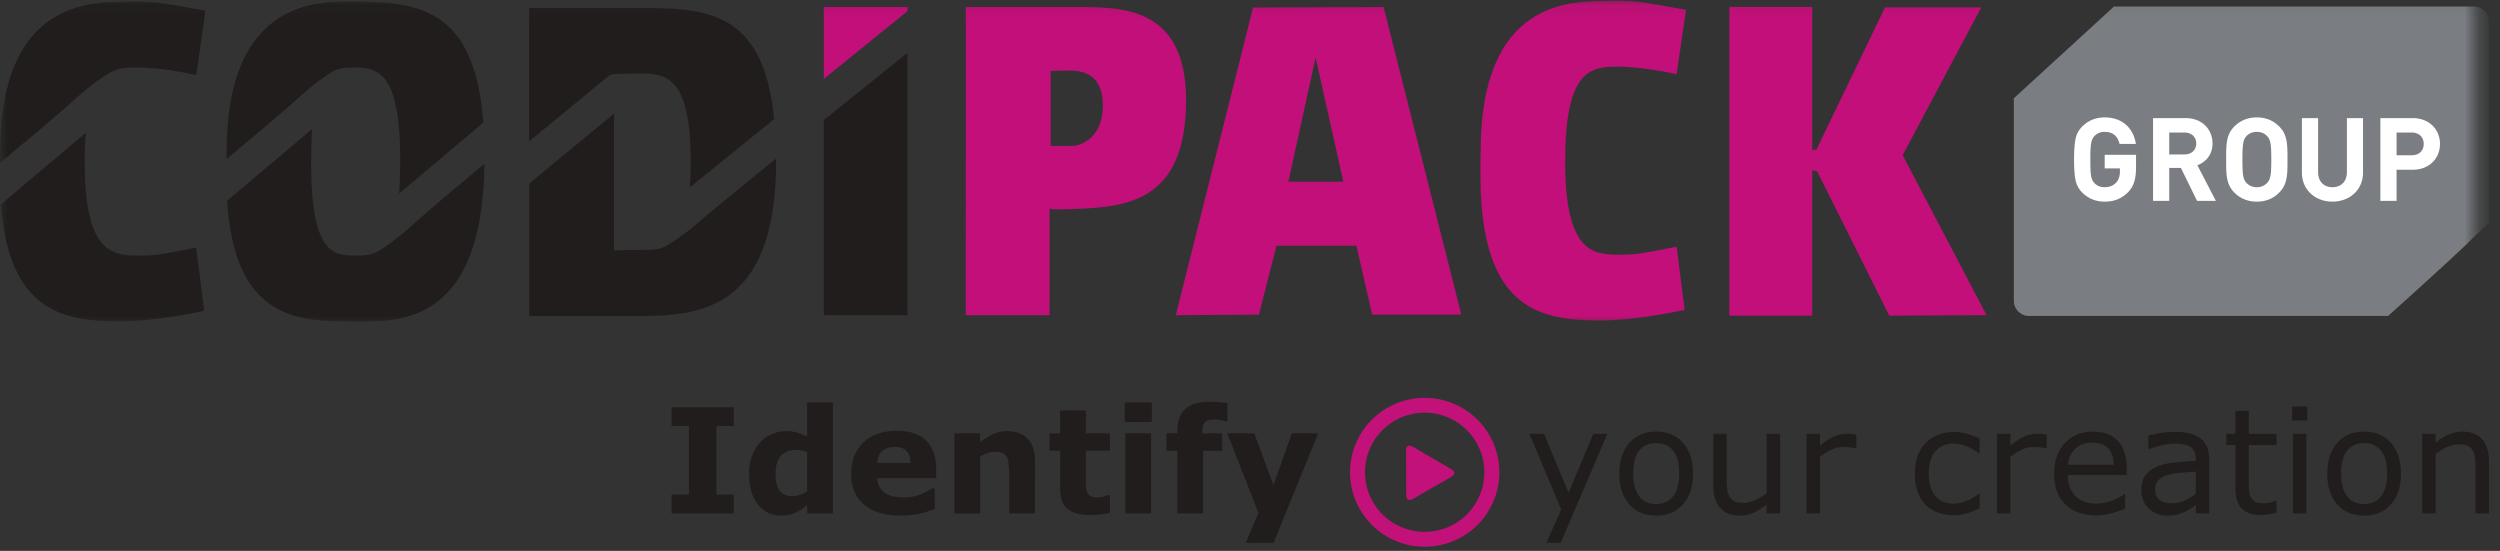
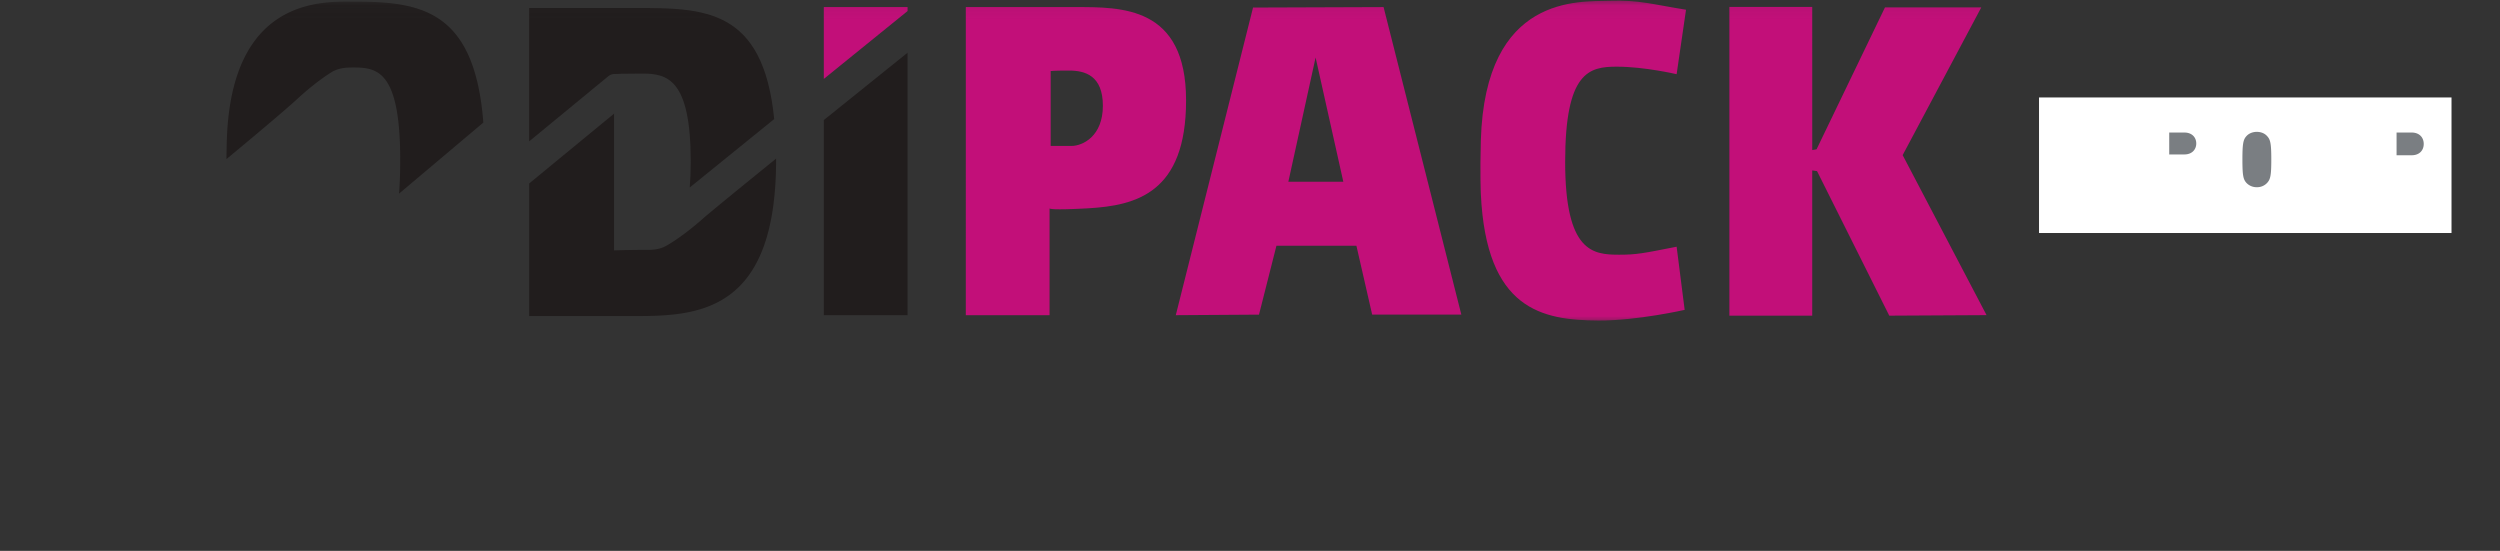
<svg xmlns="http://www.w3.org/2000/svg" xmlns:xlink="http://www.w3.org/1999/xlink" width="177" height="39" viewBox="0 0 177 39">
  <rect x="0" y="0" width="177" height="39" fill="#333333" stroke="none" />
  <defs>
    <path id="a" d="M0 0h175.31v22.937H0z" />
  </defs>
  <g fill="none" fill-rule="evenodd">
    <g fill-rule="nonzero">
-       <path fill="#211D1D" d="M51.953 36.35h-4.41v-1.33h1.233v-4.853h-1.233v-1.331h4.41v1.331H50.72v4.853h1.233m7.014 1.33h-1.822v-.59a4.038 4.038 0 01-.88.567 2.456 2.456 0 01-.951.178c-.69 0-1.244-.266-1.657-.798-.417-.528-.621-1.245-.621-2.151 0-.479.068-.905.208-1.278a3 3 0 01.574-.955 2.4 2.4 0 01.835-.59c.326-.14.656-.208.982-.208.34 0 .621.038.84.11.219.073.436.16.67.273v-2.413h1.822v7.855zm-1.822-1.564v-2.78a1.432 1.432 0 00-.408-.115 2.245 2.245 0 00-.389-.04c-.475 0-.835.15-1.078.451-.237.295-.36.707-.36 1.235 0 .557.098.959.292 1.21.19.252.501.379.924.379.164 0 .344-.034.528-.097.185-.063.35-.142.491-.243zm9.136-.934h-4.168c.025.44.194.784.51 1.022.311.232.767.348 1.38.348.384 0 .753-.068 1.117-.203.36-.14.646-.287.855-.445h.204v1.457a6.695 6.695 0 01-1.166.358 6.155 6.155 0 01-1.21.111c-1.141 0-2.015-.256-2.622-.764-.607-.514-.913-1.24-.913-2.19 0-.934.291-1.675.864-2.223.574-.547 1.366-.818 2.365-.818.928 0 1.623.233 2.09.698.465.47.694 1.138.694 2.01v.64zm-1.811-1.066c-.01-.382-.102-.663-.283-.857-.18-.193-.456-.286-.835-.286-.35 0-.64.088-.865.272-.228.18-.354.47-.378.87h2.36zm8.81 3.564h-1.832v-2.813c0-.228-.014-.456-.038-.683-.025-.228-.064-.393-.122-.498a.609.609 0 00-.296-.277c-.131-.058-.31-.086-.544-.086-.166 0-.33.028-.505.081-.17.054-.354.14-.554.257v4.02h-1.82V30.68h1.82v.63a4.43 4.43 0 01.938-.582c.296-.135.625-.203.99-.203.616 0 1.098.178 1.443.538.344.353.52.885.52 1.598m5.303 3.636a4.785 4.785 0 01-.622.122 6.33 6.33 0 01-.806.043c-.71 0-1.233-.145-1.578-.431-.35-.286-.52-.775-.52-1.467v-2.65h-.752V30.68h.752v-1.62h1.821v1.619h1.705v1.235h-1.705v2.009c0 .194 0 .368.005.518.005.15.029.282.082.397a.537.537 0 00.249.282c.12.068.295.101.523.101.093 0 .219-.02.374-.058.15-.038.258-.077.321-.112h.15m2.915 1.299h-1.821v-5.67h1.821v5.67zm.053-6.474h-1.923v-1.381h1.923v1.381zm5.357-.049h-.136a5.966 5.966 0 00-.315-.077 1.71 1.71 0 00-.423-.049c-.354 0-.597.064-.724.193-.125.127-.189.374-.189.742v.044h1.409v1.235h-1.35v4.435h-1.822v-4.435h-.777V30.68h.777v-.155c0-.693.184-1.212.553-1.56.375-.344.933-.519 1.681-.519.268 0 .515.01.734.025.218.019.413.044.582.077m3.255 5.798l1.297-3.666h1.873l-3.161 7.749H88.2l.898-2.122-2.21-5.627h1.914m25.002.033l-3.302 7.716h-1.02l1.053-2.354-2.253-5.362h1.035l1.738 4.18 1.75-4.18m7.065 2.819c0 .92-.237 1.647-.714 2.175-.47.532-1.103.798-1.893.798-.802 0-1.439-.266-1.91-.798-.466-.528-.704-1.255-.704-2.175 0-.92.238-1.641.704-2.18.471-.528 1.108-.794 1.91-.794.79 0 1.422.266 1.893.795.477.538.715 1.26.715 2.18zm-.985 0c0-.731-.141-1.274-.428-1.628-.286-.353-.69-.531-1.194-.531-.516 0-.92.178-1.205.531-.287.354-.428.897-.428 1.628 0 .707.146 1.245.433 1.609.286.366.684.546 1.2.546.505 0 .903-.18 1.19-.542.29-.359.432-.896.432-1.613zm7.144 2.818h-.952v-.624c-.32.251-.626.446-.923.576a2.289 2.289 0 01-.972.203c-.591 0-1.053-.178-1.383-.541-.331-.364-.5-.892-.5-1.594v-3.657h.95v3.21c0 .282.016.53.045.733.024.203.083.378.17.523.092.15.209.256.354.325.146.067.355.101.632.101.247 0 .515-.068.81-.194.293-.126.565-.29.817-.489v-4.209h.952m5.401 1.032h-.049a3.37 3.37 0 00-.413-.073 4.332 4.332 0 00-.47-.024c-.297 0-.58.068-.855.198a3.86 3.86 0 00-.787.5v4.004h-.953v-5.637h.953v.833c.378-.305.709-.518 1-.643.287-.127.583-.19.879-.19.17 0 .287 0 .364.01.073.01.185.025.33.048m8.729 5.226c-.316.15-.618.267-.904.353a3.209 3.209 0 01-.908.127c-.409 0-.782-.063-1.122-.18a2.31 2.31 0 01-.875-.542 2.478 2.478 0 01-.573-.92c-.135-.368-.204-.804-.204-1.298 0-.92.253-1.642.763-2.17.51-.523 1.18-.784 2.011-.784.325 0 .64.043.956.135.311.092.598.198.856.33v1.055h-.049a3.731 3.731 0 00-.899-.518 2.466 2.466 0 00-.904-.179c-.538 0-.966.179-1.276.542-.311.358-.472.891-.472 1.59 0 .681.156 1.204.462 1.568.305.363.733.548 1.286.548.196 0 .39-.025.589-.079.199-.048.379-.116.534-.198.14-.068.271-.14.393-.223.122-.077.219-.145.287-.203h.049m4.749-3.206h-.053a3.141 3.141 0 00-.408-.073 4.449 4.449 0 00-.476-.024 1.98 1.98 0 00-.85.198 3.886 3.886 0 00-.786.5v4.004h-.953v-5.637h.953v.833c.373-.305.708-.518.994-.643.293-.127.583-.19.884-.19.166 0 .288 0 .36.01.073.01.19.025.335.048m5.663 2.858h-4.167c0 .343.054.648.156.905.106.257.252.47.432.635.174.16.383.281.627.363.237.078.505.122.796.122a3.23 3.23 0 001.16-.228c.389-.155.666-.305.831-.455h.054v1.036c-.32.135-.647.247-.981.338a3.98 3.98 0 01-1.054.137c-.938 0-1.672-.252-2.196-.761-.529-.509-.791-1.225-.791-2.16 0-.92.252-1.652.757-2.193.505-.544 1.17-.81 1.992-.81.762 0 1.35.218 1.763.663.413.442.622 1.077.622 1.895v.513zm-.928-.726c-.004-.499-.13-.882-.378-1.158-.247-.27-.622-.407-1.131-.407-.511 0-.914.15-1.215.45-.301.296-.471.67-.515 1.115h3.239zm6.766 3.447h-.947v-.6c-.082.059-.194.135-.34.237a2.696 2.696 0 01-.417.247c-.16.078-.341.141-.55.195a2.905 2.905 0 01-.724.076c-.51 0-.94-.17-1.296-.503-.35-.34-.529-.765-.529-1.288 0-.427.092-.775.276-1.037.186-.266.448-.47.787-.624.345-.15.757-.252 1.239-.305.486-.054 1-.097 1.554-.122v-.15c0-.213-.039-.392-.112-.533a.855.855 0 00-.325-.334 1.422 1.422 0 00-.486-.155 3.99 3.99 0 00-.593-.043 4.2 4.2 0 00-.834.102c-.307.068-.627.16-.952.285h-.054v-.963c.189-.054.456-.107.806-.17.35-.059.7-.087 1.04-.087.398 0 .743.028 1.039.097.297.063.55.18.767.334.214.155.374.359.486.6.112.247.165.552.165.915v3.826zm-.947-1.39v-1.569c-.291.02-.632.045-1.025.078a5.385 5.385 0 00-.932.145 1.605 1.605 0 00-.665.358c-.166.166-.253.394-.253.674 0 .325.102.566.296.731.194.165.495.247.894.247.335 0 .64-.067.918-.193a3.92 3.92 0 00.767-.47zm5.722 1.337c-.18.048-.375.088-.588.117a4.294 4.294 0 01-.564.048c-.578 0-1.014-.155-1.316-.465-.301-.31-.452-.803-.452-1.491v-2.998h-.641v-.795h.641v-1.622h.953v1.622h1.967v.795h-1.967v2.57c0 .296.01.53.023.694.01.165.059.324.142.47a.65.65 0 00.306.29c.126.063.324.097.592.097.155 0 .316-.024.486-.068.17-.049.29-.087.364-.116h.054m2.171-5.675h-1.073v-.989h1.073v.989zm-.064 6.58h-.952v-5.637h.952v5.637zm6.698-2.818c0 .92-.234 1.647-.71 2.175-.47.532-1.102.798-1.899.798-.797 0-1.432-.266-1.903-.798-.471-.528-.705-1.255-.705-2.175 0-.92.234-1.641.705-2.18.471-.528 1.106-.794 1.903-.794.797 0 1.43.266 1.899.795.476.538.71 1.26.71 2.18zm-.981 0c0-.731-.145-1.274-.433-1.628-.286-.353-.685-.531-1.195-.531-.514 0-.912.178-1.2.531-.285.354-.426.897-.426 1.628 0 .707.14 1.245.427 1.609.287.366.69.546 1.2.546s.903-.18 1.194-.542c.288-.359.433-.896.433-1.613zm7.211 2.818h-.95v-3.21c0-.257-.01-.504-.044-.732a1.346 1.346 0 00-.166-.532.8.8 0 00-.364-.315 1.583 1.583 0 00-.617-.102c-.262 0-.534.064-.815.189a4.13 4.13 0 00-.817.495v4.207h-.951v-5.637h.95v.625a3.93 3.93 0 01.925-.577 2.45 2.45 0 01.976-.203c.611 0 1.078.18 1.398.548.316.368.475.895.475 1.583" />
-       <path d="M105.446 30.801a5.295 5.295 0 00-7.217-1.928 5.266 5.266 0 00-1.939 7.202 5.295 5.295 0 007.223 1.927 5.264 5.264 0 001.933-7.2zm-2.468 6.29a4.228 4.228 0 01-5.769-1.549 4.208 4.208 0 011.545-5.759 4.232 4.232 0 015.773 1.545 4.218 4.218 0 01-1.549 5.764zm-.209-3.864l-2.767-1.613c-.253-.145-.457-.03-.453.262l.01 3.191c0 .295.214.412.461.267l2.75-1.583c.252-.147.252-.384 0-.524z" fill="#C21179" />
-     </g>
+       </g>
    <path fill="#FFF" fill-rule="nonzero" d="M144.363 6.9h29.204v9.597h-29.204z" />
    <g transform="matrix(1 0 0 -1 0 22.882)">
      <mask id="b" fill="#fff">
        <use xlink:href="#a" />
      </mask>
      <g mask="url(#b)" fill-rule="nonzero">
        <path d="M118.705 17.629l.665 4.563c-2.37.381-3.317.701-5.4.635-2.128-.074-8.826.498-9.127-9.891-.067-2.421 0-3.778 0-3.778.38-8.214 4.342-8.95 8.334-8.969 2.72-.015 6.097.755 6.097.755l-.569 4.471c-2.4-.474-2.84-.566-4.076-.566-1.86 0-3.816.188-3.816 6.576 0 6.392 1.704 6.737 3.661 6.737 1.958 0 4.231-.533 4.231-.533m-42.857-5.081h-1.461v5.304s.189.034 1.306.034 2.39-.344 2.39-2.495c0-2.15-1.424-2.843-2.235-2.843zm.273 9.832h-7.742V.566h5.93v7.56c.01-.023.185-.134 2.696.006 3.428.193 6.969 1.075 6.969 7.642 0 6.684-4.58 6.606-7.853 6.606zm15.094-12.363l1.929 8.794 1.962-8.794h-3.891zm6.742 12.363l-9.242-.033-5.47-21.78 5.891.039 1.235 4.876h5.662L97.15.606h6.313L97.957 22.38zm36.751-10.48l5.565 10.456h-6.818l-4.843-10.045-.306-.053V22.39h-5.866V.533h5.866v10.282l.341-.049L133.761.533l6.887.038-5.94 11.329" fill="#C20F79" />
-         <path d="M9.816 4.786c-1.865 0-3.818.188-3.818 6.58 0 .795.025 1.497.073 2.112L.068 8.417C.627.843 4.482.146 8.364.126c2.714-.015 6.095.755 6.095.755l-.569 4.471c-2.399-.475-2.84-.566-4.074-.566M5.197 15.76c1.374 1.259 2.37 1.86 2.559 1.966.56.334 1.214.378 1.905.378 1.957 0 4.23-.538 4.23-.538l.66 4.567c-2.365.378-3.317.697-5.396.63-2.133-.068-8.83.498-9.126-9.885-.02-.572-.024-1.085-.029-1.53 1.7 1.408 4.221 3.516 5.197 4.411" fill="#211D1D" />
        <path fill="#C20F79" d="M64.256 22.1v.28h-5.93v-5.085l5.93 4.805" />
        <path d="M58.325 14.38V.565h5.93V19.15c-1.597-1.283-3.76-3.022-5.93-4.77m-15.352 3.026c.286.267.534.238.534.238l.005-.005c.112.01.544.034 1.962.034 1.773 0 3.429-.383 3.429-6.223 0-.689-.024-1.293-.068-1.842l5.979 4.844c-.782 7.865-4.983 7.865-9.879 7.865h-7.47v-9.444c2.22 1.821 5.415 4.45 5.508 4.533" fill="#211D1D" />
        <path d="M54.944 11.648c-2.553-2.068-4.652-3.783-5.177-4.243-1.394-1.235-2.398-1.816-2.593-1.923-.432-.247-.893-.29-1.31-.29a74.29 74.29 0 01-2.39-.038v9.68l-6.01-4.944V.504h7.509c4.507 0 9.975.31 9.975 11.062 0 .028-.005.052-.005.082m-33.88 4.242c1.53 1.41 2.594 1.99 2.594 1.99l.005-.01c.403.2.865.234 1.355.234 1.7 0 3.318-.237 3.318-6.538 0-.92-.03-1.71-.083-2.393l5.968 5.031c-.606 7.881-4.346 8.56-9.038 8.56-2.132 0-8.83.497-9.125-9.886-.015-.46-.02-.882-.024-1.26 1.694 1.405 4.09 3.406 5.03 4.273" fill="#211D1D" />
-         <path d="M29.3 7.042c-1.529-1.405-2.588-1.985-2.588-1.985h-.005c-.466-.262-.995-.271-1.53-.271-1.622 0-3.152.188-3.152 6.58 0 .912.024 1.7.078 2.384L16.08 8.674C16.57.858 20.465.126 24.39.126c3.225 0 9.752-.882 9.912 11.164-1.694-1.405-4.06-3.387-5.002-4.248" fill="#211D1D" />
        <path d="M170.75 13.498h-1.073V11.89h1.073c.52 0 .85.324.85.8 0 .478-.33.808-.85.808m-10.966.048c-.31 0-.578-.12-.744-.31-.218-.247-.277-.523-.277-1.646 0-1.128.059-1.4.277-1.647a.983.983 0 01.744-.315.96.96 0 01.737.315c.224.247.287.519.287 1.647 0 1.123-.063 1.4-.287 1.646-.164.19-.421.31-.737.31m-5.119-.048h-1.084v-1.55h1.084c.5 0 .83.325.83.775 0 .455-.33.775-.83.775" fill="#7A7E82" />
-         <path d="M170.809 10.863h-1.132V8.66h-1.146v5.86h2.278c1.213 0 1.942-.834 1.942-1.83 0-.994-.729-1.827-1.942-1.827zm-3.507-.198c0-1.24-.962-2.058-2.167-2.058-1.203 0-2.16.818-2.16 2.058v3.855h1.146v-3.812c0-.678.398-1.08 1.014-1.08.622 0 1.026.402 1.026 1.08v3.812h1.141v-3.855zm-5.93-1.415c-.413-.411-.918-.643-1.588-.643-.665 0-1.18.232-1.594.643-.592.592-.577 1.328-.577 2.34 0 1.011-.015 1.743.577 2.334.414.412.929.644 1.594.644.67 0 1.175-.232 1.588-.644.593-.59.583-1.323.583-2.334 0-1.012.01-1.748-.583-2.34zm-5.82-.59l-1.144 2.334h-.827V8.66h-1.145v5.86h2.301c1.195 0 1.909-.819 1.909-1.797 0-.823-.505-1.331-1.073-1.54l1.311-2.523h-1.331zm-4.321 2.402c0-.857-.155-1.36-.563-1.787-.453-.46-.996-.668-1.656-.668-.627 0-1.157.213-1.59.643a1.692 1.692 0 00-.474.882c-.069.33-.104.814-.104 1.458 0 .64.035 1.123.104 1.453.062.338.222.63.475.881.432.432.962.644 1.589.644 1.335 0 2.054-.857 2.209-1.879h-1.156c-.14.572-.485.857-1.053.857a.955.955 0 01-.739-.31c-.214-.275-.277-.488-.277-1.646 0-1.154.048-1.385.277-1.657.175-.203.423-.305.739-.305.334 0 .611.107.815.33.176.198.263.46.263.78v.222h-1.078v.96h2.219v-.858zm23.914 11.356h-25.478l-7.086-6.494V1.584c0-.586.481-1.071 1.073-1.071h25.425c1.424 1.28 4.833 4.35 5.984 5.497.428.427.816.78 1.155 1.07v14.264c0 .591-.48 1.074-1.073 1.074z" fill="#7A7E82" />
      </g>
    </g>
  </g>
</svg>